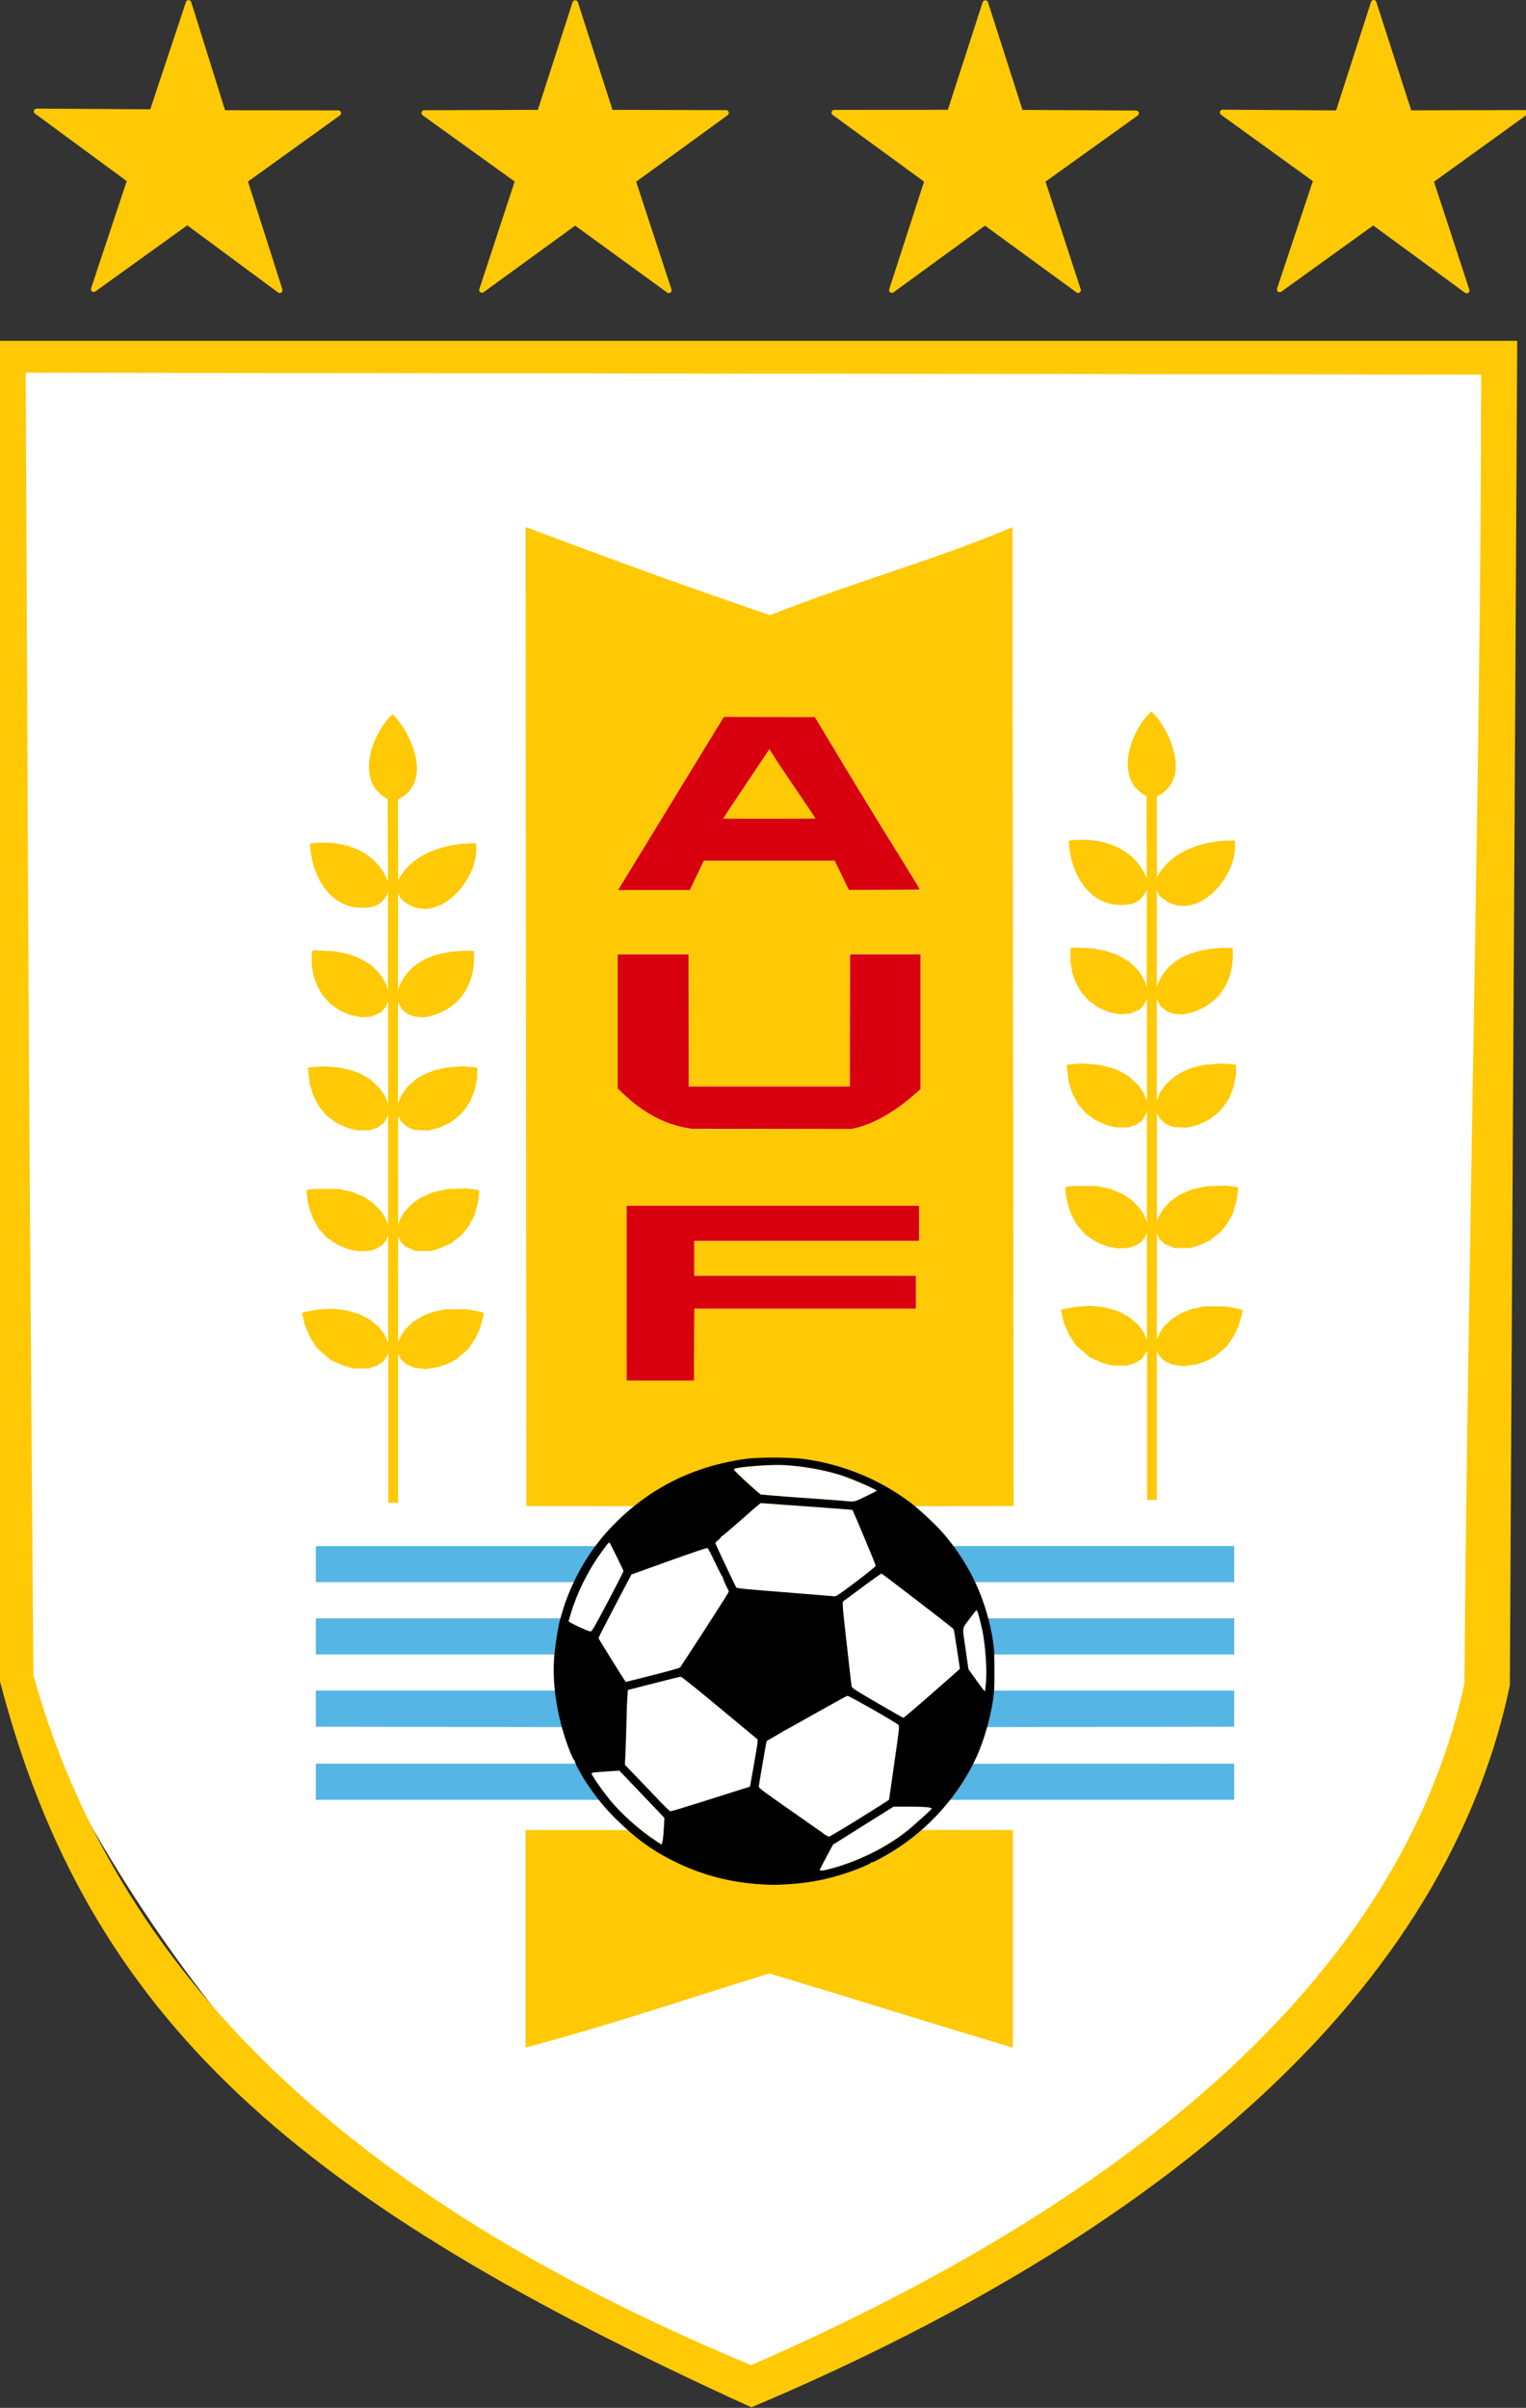
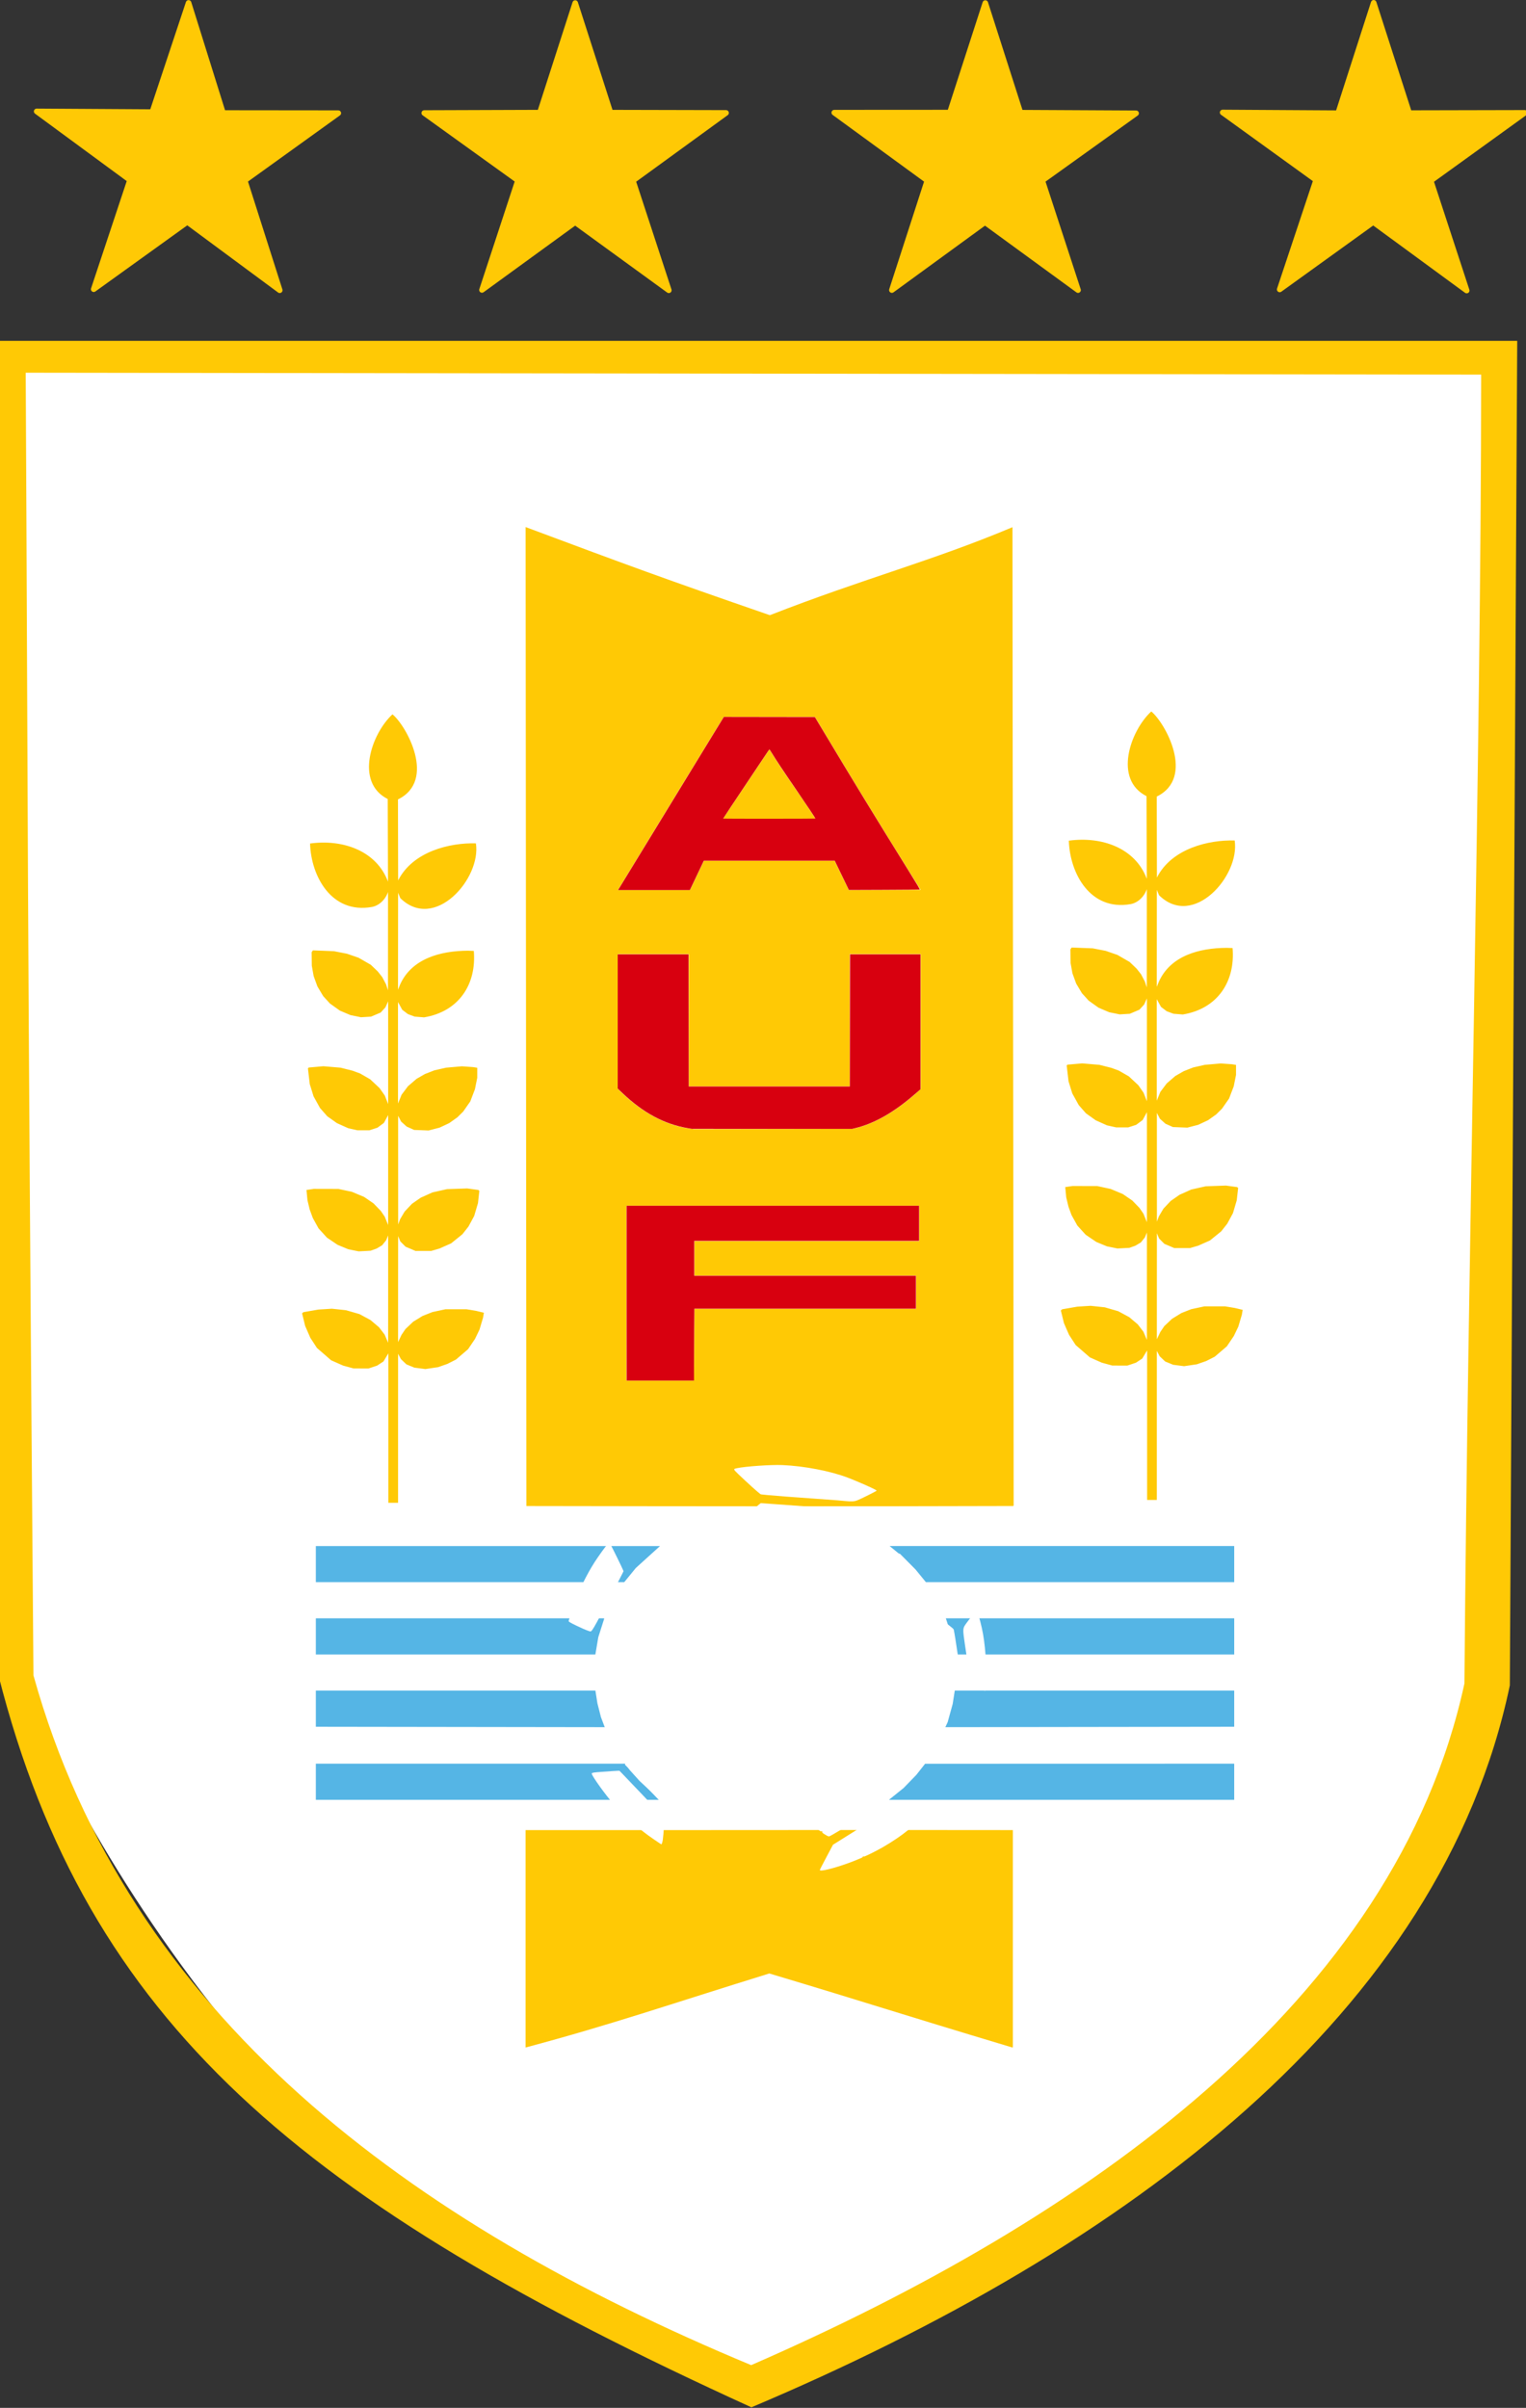
<svg xmlns="http://www.w3.org/2000/svg" xmlns:ns1="http://www.inkscape.org/namespaces/inkscape" xmlns:ns2="http://sodipodi.sourceforge.net/DTD/sodipodi-0.dtd" width="69.323mm" height="109.358mm" viewBox="0 0 69.323 109.358" version="1.1" id="svg8" ns1:version="0.92.1 r15371" ns2:docname="Uruguay.svg">
  <rect x="0" y="0" width="69.323" height="109.358" fill="#333333" stroke="none" />
  <defs id="defs2">
    <clipPath id="Clip0">
      <path ns1:connector-curvature="0" d="M 0,0 H 221.381 V 270 H 0 Z" transform="translate(6,2)" id="path2" />
    </clipPath>
    <clipPath id="Clip1">
-       <path ns1:connector-curvature="0" d="M 0,0 H 221.381 V 221.35 H 0 Z" transform="translate(6,50.65)" id="path5" />
-     </clipPath>
+       </clipPath>
    <clipPath id="Clip2">
      <path ns1:connector-curvature="0" d="M 0,0 H 168.883 V 168.926 H 0 Z" transform="translate(32.31,76.927)" id="path8" />
    </clipPath>
    <clipPath id="Clip3">
      <path ns1:connector-curvature="0" d="M 0,0 H 141.609 V 155.997 H 0 Z" transform="translate(45.469,83.618)" id="path11" />
    </clipPath>
    <clipPath id="Clip4">
      <path ns1:connector-curvature="0" d="M 0,0 H 213.372 V 41.891 H 0 Z" transform="translate(10.368,2)" id="path14" />
    </clipPath>
  </defs>
  <ns2:namedview id="base" pagecolor="#ffffff" bordercolor="#666666" borderopacity="1.0" ns1:pageopacity="0.0" ns1:pageshadow="2" ns1:zoom="1.5665241" ns1:cx="215.78771" ns1:cy="205.4234" ns1:document-units="mm" ns1:current-layer="layer1" showgrid="false" showguides="false" ns1:lockguides="true" fit-margin-top="0" fit-margin-left="0" fit-margin-right="0" fit-margin-bottom="0" ns1:window-width="1920" ns1:window-height="1005" ns1:window-x="1911" ns1:window-y="-9" ns1:window-maximized="1" />
  <g ns1:label="Layer 1" ns1:groupmode="layer" id="layer1" transform="translate(24.982,118.525)">
    <path style="opacity:1;fill:#ffffff;fill-opacity:1;fill-rule:nonzero;stroke:none;stroke-width:0.111;stroke-miterlimit:4;stroke-dasharray:none;stroke-opacity:1" d="m -24.086,-42.419 c -0.096,-19.513 0.076,-43.014 -0.248,-59.952 24.047,0.145 42.574,-0.009 67.747,0.16 -0.224,21.199 -0.071,37.311 -0.337,60.289 -2.971,12.315 -21.097,27.493 -33.358,31.698 C -11.482,-14.886 -22.908,-38.517 -24.086,-42.419 Z" id="path4497" ns1:connector-curvature="0" ns2:nodetypes="cccccc" />
    <g id="g4769" transform="matrix(0.138,0,0,0.124,-134.839,-50.166)" style="fill:#ffca00;fill-opacity:1">
      <path style="fill:#ffc905;fill-opacity:1;stroke-width:3.981" d="M 1043.424,330.433 C 895.68,255.518 824.791,190.14 795.571,62.401 793.005,-96.193 795.043,-267.815 795.356,-426.443 h 500.159 c -0.811,164.155 -1.621,328.31 -2.432,492.466 C 1270.438,186.067 1167.644,272.033 1043.424,330.433 Z m 234.713,-265.107 c 1.107,-158.418 5.463,-338.595 5.505,-479.406 l -479.115,-0.689 c 0.74,157.287 0.434,183.456 2.551,477.109 C 838.259,186.968 930.779,262.841 1043.344,314.985 1152.791,261.896 1255.379,182.234 1278.137,65.327 Z" id="path4771" ns1:connector-curvature="0" ns2:nodetypes="cccccccccccc" />
    </g>
    <path style="fill:#ffc905;fill-opacity:1;stroke-width:0.035" d="m -1.105,-94.588 0.036,44.462 c 7.372,0.012 14.743,0.022 22.115,-9.9e-4 l 0.01,-0.011 0.01,-0.011 c -0.006,-14.173 -0.047,-30.259 -0.053,-44.432 -3.703,1.555 -6.676,2.301 -11.022,3.996 -4.838,-1.671 -6.366,-2.236 -11.098,-4.003 z m 28.42,8.377 c -0.956,0.886 -1.72,3.088 -0.213,3.845 l 0.012,3.754 c -0.526,-1.411 -2.061,-1.936 -3.541,-1.732 0.046,1.493 0.978,3.202 2.803,2.882 0.307,-0.054 0.609,-0.306 0.739,-0.681 l -9e-4,2.232 -9e-4,2.232 -0.044,-0.135 -0.043,-0.135 -0.087,-0.164 -0.087,-0.165 -0.1,-0.126 -0.1,-0.127 -0.159,-0.153 -0.16,-0.153 -0.278,-0.16 -0.277,-0.16 -0.265,-0.091 -0.264,-0.092 -0.295,-0.057 -0.296,-0.058 -0.478,-0.018 -0.478,-0.019 -0.029,0.041 -0.03,0.041 0.004,0.308 0.004,0.308 0.042,0.235 0.042,0.235 0.085,0.234 0.086,0.235 0.131,0.22 0.132,0.22 0.153,0.168 0.152,0.168 0.225,0.161 0.225,0.16 0.242,0.103 0.242,0.103 0.238,0.048 0.238,0.049 0.23,-0.014 0.229,-0.014 0.218,-0.093 0.219,-0.093 0.107,-0.117 0.107,-0.117 0.062,-0.139 0.063,-0.138 v 2.334 l 9e-4,2.335 -0.076,-0.192 -0.076,-0.193 -0.118,-0.17 -0.119,-0.171 -0.214,-0.2 -0.215,-0.201 -0.229,-0.132 -0.229,-0.132 -0.168,-0.062 -0.167,-0.062 -0.274,-0.069 -0.274,-0.069 -0.392,-0.033 -0.391,-0.033 -0.331,0.029 -0.331,0.029 -0.02,0.017 -0.021,0.017 0.042,0.361 0.042,0.36 0.085,0.276 0.086,0.276 0.147,0.265 0.146,0.265 0.164,0.187 0.165,0.187 0.22,0.157 0.22,0.157 0.257,0.116 0.257,0.115 0.208,0.047 0.208,0.046 h 0.274 0.274 l 0.182,-0.058 0.181,-0.059 0.146,-0.108 0.147,-0.109 0.097,-0.177 0.097,-0.178 v 2.497 l -9e-4,2.497 -0.078,-0.191 -0.078,-0.192 -0.09,-0.131 -0.09,-0.131 -0.163,-0.168 -0.162,-0.168 -0.216,-0.148 -0.215,-0.148 -0.277,-0.116 -0.277,-0.116 -0.305,-0.066 -0.305,-0.066 -0.561,-9.9e-4 -0.56,-9.9e-4 -0.166,0.024 -0.166,0.025 0.022,0.234 0.023,0.235 0.05,0.21 0.051,0.211 0.07,0.191 0.069,0.19 0.132,0.237 0.131,0.237 0.19,0.21 0.19,0.209 0.241,0.164 0.242,0.163 0.242,0.101 0.243,0.1 0.237,0.048 0.237,0.048 0.272,-0.014 0.271,-0.014 0.136,-0.049 0.137,-0.049 0.124,-0.074 0.125,-0.074 0.091,-0.114 0.091,-0.113 0.047,-0.112 0.046,-0.111 -9e-4,2.438 v 2.437 l -0.079,-0.185 -0.079,-0.185 -0.128,-0.167 -0.128,-0.167 -0.194,-0.164 -0.194,-0.164 -0.25,-0.135 -0.25,-0.135 -0.306,-0.088 -0.305,-0.089 -0.322,-0.034 -0.322,-0.034 -0.306,0.019 -0.305,0.02 -0.339,0.059 -0.34,0.059 -0.031,0.027 -0.031,0.027 0.07,0.287 0.07,0.286 0.116,0.268 0.117,0.267 0.151,0.232 0.15,0.231 0.323,0.28 0.322,0.28 0.272,0.121 0.271,0.12 0.238,0.065 0.238,0.065 0.34,9.9e-4 0.34,9.9e-4 0.196,-0.065 0.196,-0.066 0.143,-0.094 0.144,-0.094 0.111,-0.185 0.111,-0.185 v 3.395 3.396 h 0.22 0.221 v -3.385 l 9e-4,-3.385 0.064,0.121 0.064,0.122 0.126,0.12 0.125,0.119 0.181,0.074 0.181,0.075 0.249,0.032 0.25,0.032 0.289,-0.043 0.289,-0.043 0.212,-0.074 0.212,-0.074 0.194,-0.098 0.194,-0.099 0.275,-0.235 0.275,-0.235 0.158,-0.234 0.158,-0.234 0.102,-0.212 0.102,-0.212 0.081,-0.273 0.081,-0.272 0.018,-0.11 0.018,-0.11 -0.176,-0.043 -0.176,-0.042 -0.221,-0.037 -0.22,-0.036 h -0.475 -0.475 l -0.296,0.064 -0.296,0.063 -0.225,0.088 -0.225,0.089 -0.213,0.131 -0.212,0.13 -0.175,0.166 -0.176,0.166 -0.089,0.132 -0.09,0.132 -0.079,0.166 -0.079,0.166 9e-4,-2.408 0.002,-2.408 0.049,0.121 0.05,0.12 0.119,0.121 0.119,0.12 0.227,0.096 0.227,0.097 0.357,-9.9e-4 h 0.356 l 0.187,-0.055 0.187,-0.054 0.265,-0.118 0.265,-0.117 0.256,-0.207 0.255,-0.207 0.138,-0.174 0.138,-0.175 0.13,-0.24 0.13,-0.241 0.086,-0.291 0.086,-0.291 0.031,-0.279 0.032,-0.279 -0.023,-0.021 -0.023,-0.02 -0.254,-0.034 -0.255,-0.035 -0.457,0.016 -0.459,0.016 -0.33,0.074 -0.329,0.074 -0.267,0.12 -0.267,0.119 -0.2,0.14 -0.2,0.139 -0.165,0.176 -0.165,0.175 -0.105,0.176 -0.104,0.176 -0.043,0.118 -0.044,0.117 -9e-4,-2.468 -9e-4,-2.468 0.069,0.132 0.069,0.133 0.125,0.112 0.126,0.113 0.17,0.076 0.169,0.076 0.329,0.013 0.329,0.013 0.248,-0.065 0.248,-0.064 0.22,-0.104 0.221,-0.103 0.184,-0.13 0.183,-0.13 0.134,-0.132 0.134,-0.132 0.161,-0.231 0.161,-0.23 0.105,-0.277 0.106,-0.276 0.052,-0.259 0.052,-0.259 v -0.228 -0.229 l -0.093,-0.015 -0.094,-0.015 -0.254,-0.018 -0.254,-0.018 -0.362,0.032 -0.362,0.031 -0.263,0.06 -0.262,0.059 -0.215,0.084 -0.216,0.085 -0.19,0.109 -0.19,0.109 -0.196,0.169 -0.196,0.169 -0.144,0.191 -0.145,0.192 -0.082,0.2 -0.081,0.2 -9e-4,-2.305 v -2.305 l 0.096,0.176 0.097,0.176 0.129,0.098 0.129,0.098 0.154,0.058 0.155,0.057 0.212,0.017 0.211,0.017 c 1.594,-0.264 2.389,-1.513 2.261,-3.018 l -0.272,-0.009 c -1.246,0.008 -2.543,0.355 -3.077,1.537 l -0.095,0.234 0.002,-2.202 0.002,-2.203 0.05,0.123 0.05,0.122 c 1.559,1.534 3.682,-0.888 3.435,-2.487 -1.172,-0.035 -2.862,0.36 -3.532,1.683 -0.002,-1.226 -0.006,-2.452 -0.008,-3.678 1.767,-0.865 0.374,-3.36 -0.245,-3.862 z m -34.47,0.13 c -0.956,0.886 -1.72,3.088 -0.213,3.845 l 0.012,3.754 c -0.526,-1.411 -2.061,-1.937 -3.541,-1.733 0.046,1.493 0.978,3.203 2.803,2.883 0.307,-0.054 0.609,-0.306 0.739,-0.681 l -9e-4,2.232 -9e-4,2.232 -0.044,-0.135 -0.043,-0.135 -0.087,-0.165 -0.087,-0.164 -0.1,-0.126 -0.1,-0.127 -0.159,-0.153 -0.16,-0.153 -0.277,-0.16 -0.278,-0.16 -0.264,-0.091 -0.265,-0.092 -0.295,-0.057 -0.295,-0.058 -0.479,-0.019 -0.478,-0.018 -0.029,0.041 -0.029,0.041 0.004,0.308 0.004,0.308 0.042,0.235 0.042,0.235 0.085,0.234 0.086,0.235 0.131,0.22 0.132,0.22 0.153,0.168 0.152,0.168 0.225,0.16 0.225,0.161 0.242,0.103 0.243,0.103 0.238,0.048 0.238,0.049 0.229,-0.014 0.229,-0.014 0.218,-0.093 0.219,-0.093 0.107,-0.117 0.107,-0.117 0.063,-0.139 0.062,-0.138 9e-4,2.335 v 2.334 l -0.076,-0.192 -0.075,-0.193 -0.119,-0.17 -0.119,-0.17 -0.214,-0.201 -0.215,-0.201 -0.229,-0.132 -0.229,-0.132 -0.168,-0.062 -0.167,-0.062 -0.274,-0.069 -0.274,-0.069 -0.391,-0.033 -0.392,-0.033 -0.331,0.029 -0.331,0.029 -0.02,0.017 -0.021,0.018 0.042,0.36 0.042,0.361 0.086,0.275 0.085,0.276 0.147,0.265 0.146,0.265 0.164,0.187 0.165,0.188 0.22,0.156 0.22,0.157 0.257,0.116 0.257,0.116 0.208,0.046 0.208,0.047 h 0.274 0.274 l 0.182,-0.059 0.182,-0.059 0.146,-0.108 0.146,-0.108 0.097,-0.178 0.097,-0.178 v 2.497 l -9e-4,2.497 -0.078,-0.191 -0.078,-0.191 -0.09,-0.132 -0.09,-0.131 -0.163,-0.168 -0.162,-0.168 -0.215,-0.148 -0.215,-0.148 -0.278,-0.116 -0.277,-0.116 -0.305,-0.065 -0.305,-0.066 -0.561,-0.002 -0.56,-9.9e-4 -0.166,0.025 -0.166,0.024 0.022,0.235 0.023,0.234 0.05,0.211 0.051,0.21 0.07,0.191 0.07,0.191 0.131,0.237 0.131,0.237 0.19,0.209 0.19,0.21 0.242,0.163 0.241,0.163 0.243,0.101 0.242,0.1 0.237,0.049 0.237,0.048 0.272,-0.014 0.271,-0.015 0.137,-0.049 0.136,-0.049 0.124,-0.074 0.125,-0.074 0.091,-0.114 0.092,-0.113 0.046,-0.112 0.046,-0.111 v 2.438 l -9e-4,2.438 -0.079,-0.184 -0.079,-0.185 -0.128,-0.168 -0.128,-0.167 -0.194,-0.164 -0.194,-0.164 -0.25,-0.135 -0.25,-0.135 -0.305,-0.088 -0.305,-0.088 -0.323,-0.035 -0.322,-0.034 -0.305,0.02 -0.306,0.019 -0.339,0.059 -0.34,0.059 -0.031,0.027 -0.031,0.027 0.07,0.287 0.07,0.286 0.117,0.268 0.116,0.267 0.151,0.232 0.15,0.231 0.323,0.28 0.322,0.28 0.272,0.121 0.271,0.12 0.238,0.065 0.238,0.065 0.34,9.9e-4 0.34,9.9e-4 0.196,-0.065 0.196,-0.066 0.143,-0.094 0.144,-0.094 0.111,-0.185 0.111,-0.184 v 3.394 3.395 h 0.22 0.221 v -3.385 l 9e-4,-3.385 0.064,0.122 0.065,0.121 0.125,0.12 0.125,0.119 0.181,0.075 0.181,0.074 0.249,0.032 0.25,0.032 0.289,-0.043 0.29,-0.043 0.21,-0.074 0.212,-0.074 0.194,-0.098 0.194,-0.099 0.275,-0.235 0.275,-0.235 0.158,-0.234 0.158,-0.234 0.102,-0.212 0.102,-0.212 0.081,-0.273 0.081,-0.272 0.018,-0.11 0.018,-0.11 -0.176,-0.042 -0.176,-0.043 -0.221,-0.037 -0.22,-0.036 h -0.475 -0.475 l -0.296,0.064 -0.296,0.063 -0.225,0.089 -0.225,0.088 -0.212,0.131 -0.213,0.13 -0.175,0.166 -0.176,0.166 -0.089,0.132 -0.09,0.132 -0.079,0.166 -0.079,0.166 9e-4,-2.408 0.002,-2.408 0.049,0.121 0.05,0.121 0.119,0.12 0.119,0.12 0.227,0.096 0.227,0.097 0.357,-9.9e-4 h 0.356 l 0.187,-0.055 0.188,-0.054 0.264,-0.118 0.265,-0.117 0.256,-0.207 0.255,-0.206 0.138,-0.175 0.138,-0.175 0.13,-0.24 0.13,-0.241 0.086,-0.291 0.086,-0.291 0.031,-0.279 0.032,-0.279 -0.023,-0.02 -0.023,-0.021 -0.254,-0.034 -0.254,-0.035 -0.458,0.016 -0.458,0.016 -0.33,0.074 -0.329,0.074 -0.267,0.12 -0.267,0.12 -0.2,0.139 -0.2,0.14 -0.165,0.175 -0.165,0.175 -0.105,0.176 -0.104,0.176 -0.043,0.118 -0.044,0.117 -9e-4,-2.468 -9e-4,-2.467 0.069,0.132 0.069,0.132 0.126,0.112 0.125,0.113 0.17,0.076 0.169,0.077 0.329,0.012 0.329,0.013 0.248,-0.065 0.248,-0.064 0.221,-0.103 0.22,-0.104 0.183,-0.13 0.183,-0.13 0.134,-0.132 0.134,-0.132 0.161,-0.231 0.161,-0.23 0.105,-0.277 0.106,-0.276 0.052,-0.259 0.053,-0.259 v -0.228 -0.229 l -0.094,-0.015 -0.094,-0.015 -0.254,-0.018 -0.254,-0.018 -0.362,0.031 -0.362,0.032 -0.263,0.06 -0.262,0.059 -0.215,0.084 -0.216,0.084 -0.19,0.109 -0.19,0.109 -0.196,0.169 -0.196,0.169 -0.144,0.192 -0.145,0.192 -0.081,0.2 -0.082,0.2 v -2.305 l -9e-4,-2.305 0.097,0.176 0.096,0.176 0.129,0.098 0.129,0.098 0.155,0.058 0.154,0.057 0.212,0.017 0.212,0.017 c 1.594,-0.264 2.389,-1.513 2.261,-3.018 l -0.272,-0.01 c -1.246,0.008 -2.543,0.355 -3.077,1.537 l -0.095,0.235 0.002,-2.202 0.002,-2.203 0.05,0.122 0.05,0.123 c 1.559,1.534 3.682,-0.888 3.435,-2.487 -1.172,-0.035 -2.862,0.36 -3.533,1.683 -0.002,-1.226 -0.006,-2.452 -0.008,-3.678 1.767,-0.865 0.373,-3.36 -0.246,-3.862 z m 15.051,0.114 h 4.141 c 1.825,3.049 2.815,4.672 4.801,7.854 -0.973,0.005 -2.121,0.007 -3.257,0.019 -0.202,-0.411 -0.419,-0.86 -0.646,-1.333 H 6.995 l -0.634,1.329 c -0.977,6.16e-4 -2.135,0.001 -3.276,0.002 1.651,-2.707 3.02,-4.942 4.81,-7.871 z M 9.968,-84.493 c -0.636,0.966 -1.39,2.069 -2.103,3.152 H 12.063 C 11.467,-82.287 10.65,-83.374 9.968,-84.493 Z m -6.888,9.3 h 3.228 v 6.01 h 7.309 v -6.01 h 3.228 c -1.44e-4,2.043 -8.1e-5,4.087 0,6.13 -0.77,0.706 -1.851,1.551 -3.104,1.808 -2.146,0.003 -4.693,0.007 -7.201,0.011 -1.397,-0.146 -2.531,-0.887 -3.46,-1.838 z m 0.396,11.43 H 16.78 v 1.605 H 6.563 v 1.571 H 16.637 v 1.503 H 6.563 l -0.018,3.262 h -3.069 c -1.44e-4,-2.647 9.9e-5,-5.293 0,-7.94 z m -4.582,28.355 v 9.877 l 0.034,-0.012 h 0.004 c 3.897,-1.042 6.389,-1.915 11.034,-3.353 4.713,1.412 5.484,1.694 11.028,3.359 h 0.018 0.018 v -9.871 c -7.252,-0.012 -14.78,0.007 -22.137,0 z" id="path4662" ns1:connector-curvature="0" ns2:nodetypes="cccccccccccccsccccccccccccccccccccccccccccccccccccccccccccccccccccccccccccccccccccccccccccccccccccccccccccccccccccccccccccccccccccccccccccccccccccccccccccccccccccccccccccccccccccccccccccccccccccccccccccccccccccccccccccccccccccccccccccccccccccccccccccccccccccccccccccccccccccccccccccccccccccccccccccccccccccccccccccccccccccccccccccccccccccccccccccccccccccccccccccccccccccccccccccccccccccccccccccccccccccccccccccccccccccccccccccccccccccccccccccccccccccccccccccccccccccccccccccccccccccccccccccccccccccccccccccccccccccccccccccccccccccccccccccccccccccccccccccccccccccccccccccccccccccccccccccccccccccccccccccccccccccccccccccccccccccccccccccccccccccccccccccccccccccccccccccccccccccccccccccccccccccccccccccccccccccccccccccccccccccc" />
    <g id="g4656" transform="matrix(0.146,0,0,0.132,-2.748,-55.636)">
      <path style="fill:#55b5e5;fill-opacity:1;stroke-width:0.265" d="M -0.276,142.826 H -54.016 v -6.218 -6.218 H -5.897 42.222 l 0.739,1.124 0.739,1.124 1.508,1.852 1.508,1.852 1.955,2.006 1.955,2.006 1.418,1.235 1.418,1.235 z m 178.297,0 H 124.307 l 2.286,-2.034 2.286,-2.034 1.982,-2.265 1.982,-2.265 1.358,-1.905 1.358,-1.905 48.088,-0.013 48.088,-0.013 v 6.218 6.218 H 178.021 Z M 35.861,117.89 l -0.05,-0.065 -44.913,-0.068 -44.913,-0.068 v -6.217 -6.217 h 43.494 43.494 l 0.311,2.183 0.311,2.183 0.549,2.375 0.549,2.375 0.61,1.792 0.61,1.792 z m 150.936,-0.135 -44.938,0.068 0.362,-0.866 0.362,-0.866 0.774,-3.103 0.774,-3.103 0.331,-2.315 0.331,-2.315 h 43.471 43.471 v 6.216 6.216 z M -10.528,92.82 h -43.487 v -6.218 -6.218 h 44.847 44.847 v 0.111 0.111 l -0.905,3.143 -0.905,3.143 -0.455,2.964 -0.455,2.964 z m 198.769,0 h -43.493 l -0.182,-1.521 -0.182,-1.521 -0.393,-1.944 -0.393,-1.944 -0.656,-2.29 -0.656,-2.29 -0.139,-0.463 -0.139,-0.463 h 44.865 44.865 v 6.218 6.218 z M -6.037,67.949 H -54.016 V 61.732 55.514 H -0.469 53.077 l -3.763,3.77 -3.763,3.77 -1.805,2.447 -1.805,2.447 z m 189.81,0 h -47.962 l -1.62,-2.194 -1.62,-2.194 -2.403,-2.677 -2.403,-2.677 -0.232,-0.09 -0.232,-0.09 -1.389,-1.257 -1.389,-1.257 h 53.607 53.607 v 6.218 6.218 z" id="path4660" ns1:connector-curvature="0" />
    </g>
    <path ns1:connector-curvature="0" style="opacity:1;fill:#ffffff;fill-opacity:1;fill-rule:nonzero;stroke:none;stroke-width:0.004;stroke-miterlimit:4;stroke-dasharray:none;stroke-opacity:1" d="m 10.563,-51.986 c -0.518,-0.022 -1.697,0.06 -2.081,0.145 -0.131,0.029 -0.137,0.037 -0.07,0.121 0.055,0.07 0.791,0.754 0.977,0.91 0.078,0.065 0.152,0.128 0.165,0.138 0.022,0.018 0.047,0.022 0.308,0.046 0.467,0.043 1.013,0.084 2.251,0.172 0.737,0.052 1.232,0.09 1.374,0.107 0.059,0.007 0.157,0.011 0.225,0.009 0.137,-0.004 0.178,-0.013 0.34,-0.085 0.193,-0.085 0.753,-0.367 0.784,-0.394 0.01,-0.009 0.002,-0.017 -0.041,-0.043 -0.165,-0.097 -0.849,-0.396 -1.273,-0.558 -0.782,-0.297 -1.973,-0.526 -2.959,-0.568 z m -0.982,1.728 -0.062,0.046 c -0.072,0.055 -0.224,0.187 -0.769,0.665 -0.618,0.542 -0.867,0.753 -0.931,0.791 -0.022,0.012 -0.043,0.035 -0.05,0.051 -0.008,0.015 -0.063,0.073 -0.125,0.13 -0.061,0.056 -0.115,0.111 -0.117,0.121 -0.006,0.02 0.055,0.158 0.289,0.658 0.382,0.818 0.638,1.348 0.663,1.367 0.047,0.037 0.325,0.064 1.962,0.195 1.602,0.128 2.213,0.179 2.421,0.2 0.098,0.01 0.129,-0.002 0.261,-0.087 0.303,-0.197 1.353,-0.996 1.59,-1.21 l 0.091,-0.082 -0.04,-0.102 c -0.127,-0.325 -0.552,-1.349 -0.829,-1.996 -0.147,-0.344 -0.188,-0.432 -0.204,-0.437 -0.029,-0.01 -1.443,-0.116 -3.96,-0.296 z m -1.763,1.525 c 0.025,5e-6 0.028,0.003 0.028,0.026 0,0.023 -0.002,0.026 -0.028,0.026 -0.025,0 -0.028,-0.003 -0.028,-0.026 0,-0.023 0.002,-0.026 0.028,-0.026 z m -5.131,0.275 c -0.052,0.025 -0.228,0.253 -0.51,0.66 -0.371,0.534 -0.743,1.246 -1.004,1.92 -0.078,0.202 -0.142,0.389 -0.217,0.632 -0.037,0.122 -0.077,0.246 -0.087,0.277 -0.01,0.03 -0.02,0.06 -0.02,0.066 0,0.03 0.084,0.08 0.336,0.202 0.234,0.114 0.451,0.208 0.576,0.25 0.034,0.012 0.07,0.021 0.079,0.021 0.049,9.9e-4 0.111,-0.09 0.302,-0.439 0.272,-0.496 1.002,-1.888 1.161,-2.214 l 0.041,-0.085 -0.02,-0.046 c -0.056,-0.137 -0.438,-0.917 -0.564,-1.153 -0.052,-0.097 -0.055,-0.1 -0.077,-0.089 z m 4.463,0.239 -0.202,0.064 c -0.357,0.111 -0.891,0.298 -2.55,0.894 -0.38,0.137 -0.693,0.25 -0.693,0.251 -0.006,0.008 -0.891,1.698 -1.028,1.962 -0.181,0.349 -0.407,0.796 -0.444,0.875 l -0.022,0.049 0.075,0.125 c 0.192,0.32 0.726,1.18 1.001,1.612 l 0.157,0.246 0.034,-0.006 c 0.02,-0.003 0.197,-0.047 0.396,-0.097 0.68,-0.172 0.654,-0.165 0.657,-0.188 0.002,-0.024 0.05,-0.03 0.055,-0.008 0.002,0.015 -0.002,0.016 0.649,-0.155 0.524,-0.138 0.639,-0.174 0.677,-0.212 0.02,-0.017 0.082,-0.11 0.145,-0.205 0.466,-0.71 1.1,-1.689 1.522,-2.351 0.412,-0.645 0.451,-0.708 0.503,-0.803 l 0.044,-0.082 -0.086,-0.176 c -0.11,-0.228 -0.179,-0.391 -0.181,-0.43 -7.47e-4,-0.017 -0.008,-0.039 -0.02,-0.049 -0.025,-0.024 -0.198,-0.362 -0.335,-0.648 -0.136,-0.284 -0.308,-0.612 -0.336,-0.644 z m 7.914,1.167 c -0.025,0 -0.381,0.254 -1.059,0.756 -0.263,0.195 -0.526,0.39 -0.585,0.432 l -0.106,0.077 -9e-4,0.121 c -3.78e-4,0.067 0.008,0.224 0.02,0.35 0.028,0.31 0.343,3.128 0.369,3.3 0.02,0.125 0.027,0.134 0.23,0.266 0.225,0.146 1.354,0.806 1.924,1.125 h 9e-4 c 0.108,0.06 0.199,0.11 0.203,0.11 0.025,0 0.55,-0.449 1.6,-1.37 0.407,-0.357 0.428,-0.376 0.423,-0.405 -0.002,-0.027 -0.002,-0.03 0.022,-0.03 0.014,0 0.028,0.006 0.028,0.012 0,0.006 0.043,-0.028 0.096,-0.076 0.053,-0.048 0.164,-0.147 0.245,-0.22 l 0.148,-0.133 -0.079,-0.536 c -0.105,-0.711 -0.161,-1.064 -0.194,-1.218 -0.01,-0.051 -0.014,-0.052 -0.184,-0.189 -0.7,-0.558 -3.072,-2.373 -3.101,-2.373 z m -7.247,0.155 c 0.022,0 0.025,0.005 0.025,0.024 0,0.019 -0.006,0.025 -0.025,0.025 -0.022,0 -0.025,-0.005 -0.025,-0.025 0,-0.019 0.006,-0.024 0.025,-0.024 z m 11.566,1.505 c -0.022,9.9e-4 -0.499,0.62 -0.549,0.712 -0.074,0.138 -0.072,0.23 0.01,0.79 0.025,0.173 0.076,0.509 0.111,0.746 l 0.063,0.431 0.258,0.359 c 0.142,0.198 0.307,0.423 0.365,0.499 0.059,0.076 0.109,0.136 0.115,0.131 0.008,-0.009 0.036,-0.23 0.053,-0.449 0.016,-0.195 0.006,-0.865 -0.016,-1.145 -0.043,-0.543 -0.091,-0.899 -0.173,-1.269 -0.088,-0.397 -0.209,-0.807 -0.237,-0.806 z m -13.445,3.026 c -0.02,0 -0.288,0.062 -0.588,0.137 -0.273,0.068 -1.791,0.457 -1.794,0.461 -0.006,0.004 -0.02,0.167 -0.038,0.488 l -0.016,0.256 0.028,0.067 0.029,0.066 -0.029,0.028 -0.029,0.028 -0.008,0.348 c -0.016,0.607 -0.052,1.624 -0.066,1.873 l -0.014,0.241 0.115,0.116 c 0.185,0.186 0.368,0.377 0.849,0.883 0.75,0.789 1.006,1.047 1.083,1.09 0.032,0.018 0.034,0.018 0.107,-0.002 0.163,-0.043 0.745,-0.221 1.44,-0.441 0.696,-0.22 0.731,-0.232 0.734,-0.255 0.002,-0.029 0.05,-0.042 0.05,-0.015 0,0.01 0.008,0.015 0.02,0.013 0.01,-0.002 0.303,-0.093 0.648,-0.202 l 0.629,-0.199 0.127,-0.717 c 0.183,-1.035 0.235,-1.371 0.217,-1.415 -0.006,-0.011 -1.103,-0.927 -2.125,-1.773 -0.558,-0.461 -1.132,-0.922 -1.279,-1.026 -0.039,-0.028 -0.079,-0.05 -0.09,-0.05 z m 7.58,0.86 -0.063,0.033 c -0.177,0.09 -0.838,0.456 -1.797,0.996 -0.573,0.323 -0.924,0.516 -1,0.552 -0.037,0.018 -0.059,0.033 -0.049,0.033 0.014,4.1e-5 0.02,0.008 0.02,0.029 0,0.024 -0.006,0.028 -0.025,0.028 -0.016,0 -0.027,-0.006 -0.029,-0.019 -0.002,-0.017 -0.014,-0.013 -0.097,0.038 -0.052,0.031 -0.208,0.124 -0.349,0.204 -0.14,0.081 -0.261,0.152 -0.267,0.158 -0.014,0.011 -0.121,0.602 -0.258,1.408 -0.109,0.641 -0.113,0.665 -0.096,0.688 0.061,0.087 0.285,0.25 1.751,1.277 0.475,0.333 0.908,0.638 0.963,0.677 0.075,0.054 0.1,0.067 0.102,0.055 0.002,-0.01 0.01,-0.015 0.025,-0.013 0.02,0.002 0.022,0.01 0.022,0.033 4.05e-4,0.016 0.002,0.035 0.008,0.041 0.01,0.016 0.159,0.112 0.22,0.142 0.029,0.014 0.063,0.025 0.076,0.025 0.03,0 0.193,-0.091 0.593,-0.332 0.519,-0.312 1.887,-1.165 2.082,-1.299 0.047,-0.032 0.055,-0.042 0.06,-0.078 0.002,-0.023 0.093,-0.646 0.198,-1.385 0.261,-1.824 0.27,-1.908 0.223,-1.963 -0.07,-0.083 -1.703,-1.028 -2.184,-1.265 z m -10.359,3.405 c -0.002,-0.004 -0.143,0.002 -0.308,0.013 -0.71,0.047 -0.86,0.06 -0.919,0.083 -0.032,0.012 -0.034,0.016 -0.029,0.045 0.027,0.126 0.62,0.952 0.963,1.34 0.422,0.479 1.049,1.05 1.589,1.446 0.135,0.099 0.44,0.31 0.546,0.377 0.031,0.019 0.059,0.035 0.065,0.035 0.014,0 0.048,-0.115 0.061,-0.194 0.016,-0.108 0.042,-0.4 0.058,-0.707 0.014,-0.247 0.014,-0.297 9e-4,-0.31 -0.144,-0.157 -1.716,-1.812 -1.9,-1.999 -0.065,-0.067 -0.122,-0.125 -0.126,-0.129 z m 12.457,1.633 -1.379,0.863 -1.378,0.863 -0.262,0.493 c -0.241,0.455 -0.337,0.641 -0.337,0.657 0,0.004 0.01,0.01 0.025,0.015 0.113,0.043 0.911,-0.181 1.548,-0.436 0.347,-0.139 0.372,-0.151 0.376,-0.176 0.002,-0.024 0.038,-0.036 0.051,-0.017 0.014,0.021 0.518,-0.227 0.864,-0.425 0.415,-0.238 0.842,-0.526 1.124,-0.759 0.344,-0.284 1.094,-0.963 1.094,-0.991 0,-0.06 -0.36,-0.086 -1.194,-0.086 z" id="path4561" />
-     <path style="opacity:1;fill:#000000;fill-opacity:1;fill-rule:nonzero;stroke:none;stroke-width:0.023;stroke-miterlimit:4;stroke-dasharray:none;stroke-opacity:1" d="m 9.551,-32.947 c -1.342,-0.088 -2.556,-0.399 -3.738,-0.959 -0.974,-0.461 -1.677,-0.938 -2.469,-1.676 -0.707,-0.658 -1.073,-1.083 -1.63,-1.889 -0.211,-0.305 -0.567,-0.942 -0.573,-1.024 -0.002,-0.038 -0.022,-0.082 -0.044,-0.098 -0.056,-0.043 -0.221,-0.438 -0.382,-0.919 -0.42,-1.253 -0.61,-2.6 -0.524,-3.714 0.037,-0.479 0.156,-1.283 0.24,-1.621 0.411,-1.652 1.26,-3.192 2.416,-4.382 1.653,-1.702 3.646,-2.703 6.051,-3.039 0.596,-0.083 2.097,-0.075 2.712,0.015 1.734,0.253 3.337,0.91 4.718,1.934 0.437,0.324 1.22,1.056 1.57,1.466 1.216,1.429 1.955,3.049 2.238,4.907 0.044,0.289 0.057,0.573 0.058,1.29 9e-4,0.812 -0.008,0.975 -0.073,1.394 -0.134,0.853 -0.416,1.815 -0.744,2.535 -0.785,1.723 -2.168,3.279 -3.812,4.287 -0.455,0.279 -0.91,0.519 -0.937,0.494 -0.01,-0.009 -0.036,0.005 -0.058,0.032 -0.058,0.072 -0.828,0.377 -1.36,0.539 -0.822,0.25 -1.517,0.372 -2.445,0.43 -0.538,0.034 -0.676,0.033 -1.215,-0.002 z m 3.284,-0.725 c 1.2,-0.334 2.389,-0.922 3.319,-1.64 0.273,-0.211 1.193,-1.038 1.193,-1.073 0,-0.057 -0.352,-0.088 -1.011,-0.088 l -0.724,4e-5 -1.377,0.862 -1.377,0.862 -0.301,0.561 c -0.166,0.308 -0.301,0.574 -0.301,0.591 0,0.056 0.2,0.03 0.579,-0.076 z m -7.713,-1.251 c 0.02,-0.094 0.044,-0.366 0.056,-0.604 l 0.022,-0.434 -0.853,-0.9 c -0.469,-0.495 -0.93,-0.979 -1.025,-1.075 l -0.172,-0.175 -0.626,0.041 c -0.513,0.034 -0.627,0.049 -0.635,0.087 -0.014,0.074 0.545,0.871 0.916,1.304 0.456,0.532 1.171,1.179 1.762,1.594 0.26,0.183 0.484,0.333 0.497,0.333 0.014,0 0.039,-0.077 0.059,-0.17 z M 14.07,-35.939 c 0.735,-0.457 1.336,-0.839 1.336,-0.849 0,-0.01 0.108,-0.766 0.24,-1.679 0.231,-1.596 0.238,-1.663 0.183,-1.719 -0.11,-0.113 -2.248,-1.333 -2.316,-1.32 -0.035,0.007 -0.682,0.361 -1.437,0.788 -0.755,0.427 -1.399,0.785 -1.432,0.796 -0.032,0.011 -0.066,0.029 -0.075,0.041 -0.008,0.011 -0.173,0.11 -0.366,0.221 -0.193,0.11 -0.352,0.202 -0.355,0.204 -0.014,0.01 -0.361,2.016 -0.361,2.077 0,0.057 0.249,0.244 1.392,1.041 0.766,0.534 1.414,0.99 1.44,1.013 0.113,0.097 0.307,0.213 0.358,0.215 0.031,0.002 0.657,-0.372 1.392,-0.828 z m -7.238,-0.729 c 0.699,-0.222 1.493,-0.473 1.764,-0.558 l 0.493,-0.155 0.164,-0.917 c 0.091,-0.504 0.169,-0.986 0.175,-1.071 l 0.01,-0.154 -1.715,-1.425 c -1.041,-0.865 -1.74,-1.425 -1.779,-1.425 -0.035,0 -0.589,0.135 -1.232,0.301 l -1.169,0.301 -0.027,0.374 c -0.014,0.206 -0.025,0.427 -0.025,0.493 0.002,0.205 -0.05,1.853 -0.069,2.201 l -0.02,0.333 0.216,0.217 c 0.119,0.12 0.572,0.594 1.008,1.054 0.58,0.612 0.81,0.836 0.861,0.836 0.038,0 0.641,-0.181 1.34,-0.403 z M 17.076,-41.368 c 0.543,-0.474 1.113,-0.975 1.267,-1.113 l 0.281,-0.251 -0.132,-0.895 c -0.072,-0.492 -0.142,-0.904 -0.153,-0.914 -0.221,-0.192 -3.245,-2.516 -3.275,-2.516 -0.022,0 -0.428,0.287 -0.9,0.637 l -0.859,0.637 v 0.171 c 0,0.094 0.035,0.477 0.078,0.853 0.043,0.375 0.129,1.142 0.191,1.705 0.062,0.563 0.121,1.064 0.131,1.113 0.016,0.082 0.126,0.153 1.169,0.761 0.633,0.369 1.165,0.672 1.183,0.673 0.016,9.9e-4 0.476,-0.386 1.018,-0.86 z m 2.734,-0.779 c 0.048,-0.558 -0.027,-1.659 -0.155,-2.287 -0.097,-0.472 -0.236,-0.964 -0.273,-0.964 -0.014,0 -0.161,0.182 -0.328,0.404 -0.354,0.473 -0.334,0.28 -0.156,1.494 l 0.115,0.786 0.366,0.512 c 0.201,0.281 0.372,0.505 0.38,0.498 0.008,-0.008 0.031,-0.207 0.052,-0.443 z M 4.097,-42.298 c 1.504,-0.385 1.774,-0.459 1.813,-0.496 0.052,-0.05 2.069,-3.171 2.154,-3.334 l 0.064,-0.122 -0.144,-0.299 c -0.079,-0.164 -0.135,-0.307 -0.124,-0.317 0.01,-0.01 0.002,-0.028 -0.02,-0.04 -0.02,-0.012 -0.172,-0.306 -0.337,-0.655 -0.165,-0.349 -0.32,-0.644 -0.345,-0.657 -0.028,-0.015 -0.678,0.204 -1.75,0.589 l -1.706,0.612 -0.753,1.434 c -0.414,0.788 -0.749,1.444 -0.743,1.457 0.033,0.08 1.222,1.989 1.238,1.989 0.01,0 0.305,-0.073 0.653,-0.162 z m -1.463,-3.485 c 0.391,-0.742 0.711,-1.366 0.711,-1.386 4.86e-4,-0.04 -0.595,-1.251 -0.635,-1.292 -0.033,-0.033 -0.162,0.125 -0.521,0.639 -0.499,0.714 -0.971,1.692 -1.225,2.535 -0.053,0.176 -0.105,0.342 -0.117,0.37 -0.016,0.041 0.066,0.091 0.451,0.273 0.267,0.126 0.505,0.22 0.548,0.216 0.067,-0.006 0.16,-0.166 0.787,-1.356 z M 13.912,-46.692 c 0.573,-0.433 0.889,-0.691 0.889,-0.725 0,-0.043 -1.03,-2.508 -1.059,-2.535 -0.002,-0.004 -0.943,-0.075 -2.087,-0.158 l -2.079,-0.151 -0.1,0.078 c -0.055,0.043 -0.442,0.38 -0.86,0.749 -0.418,0.369 -0.78,0.675 -0.804,0.681 -0.025,0.005 -0.044,0.024 -0.044,0.042 0,0.018 -0.057,0.078 -0.127,0.134 -0.07,0.056 -0.127,0.115 -0.127,0.132 0,0.038 0.919,1.986 0.953,2.019 0.04,0.04 0.354,0.071 2.15,0.212 0.945,0.075 1.833,0.147 1.973,0.161 0.14,0.014 0.295,0.027 0.344,0.029 0.072,0.003 0.263,-0.127 0.978,-0.668 z m 0.431,-3.867 c 0.269,-0.131 0.495,-0.249 0.503,-0.261 0.027,-0.041 -1.105,-0.537 -1.572,-0.689 -0.653,-0.212 -1.431,-0.369 -2.177,-0.441 -0.547,-0.052 -0.69,-0.056 -1.28,-0.028 -0.702,0.033 -1.391,0.114 -1.453,0.171 -0.028,0.026 0.065,0.129 0.376,0.421 0.227,0.213 0.507,0.466 0.623,0.562 l 0.21,0.175 0.49,0.045 c 0.27,0.025 1.077,0.086 1.795,0.135 0.718,0.05 1.412,0.102 1.543,0.115 0.438,0.046 0.418,0.05 0.942,-0.206 z" id="path4764" ns1:connector-curvature="0" />
    <path style="opacity:1;fill:#d8000f;fill-opacity:1;fill-rule:nonzero;stroke:none;stroke-width:0.01;stroke-miterlimit:4;stroke-dasharray:none;stroke-opacity:1" d="m 3.156,-78.202 c 0.035,-0.057 0.661,-1.082 1.392,-2.278 0.731,-1.196 1.784,-2.92 2.34,-3.83 l 1.012,-1.655 2.068,0.003 2.068,0.003 0.247,0.411 c 1.521,2.538 2.477,4.103 3.979,6.519 0.461,0.741 0.554,0.899 0.536,0.905 -0.012,0.004 -0.741,0.01 -1.62,0.014 l -1.597,0.006 -0.26,-0.538 c -0.143,-0.296 -0.288,-0.595 -0.322,-0.665 l -0.061,-0.128 H 9.965 6.992 l -0.317,0.667 -0.317,0.667 h -1.632 -1.632 z m 8.903,-3.146 c 0,-0.023 -0.367,-0.574 -0.869,-1.307 -0.6,-0.875 -0.906,-1.336 -1.124,-1.692 -0.049,-0.08 -0.092,-0.146 -0.096,-0.146 -0.004,-1.56e-4 -0.097,0.136 -0.207,0.302 -0.111,0.166 -0.434,0.65 -0.719,1.075 -0.653,0.974 -1.176,1.761 -1.176,1.77 0,0.004 0.943,0.006 2.096,0.006 1.153,0 2.096,-0.004 2.096,-0.008 z" id="path4741" ns1:connector-curvature="0" />
    <path style="opacity:1;fill:#d8000f;fill-opacity:1;fill-rule:nonzero;stroke:none;stroke-width:0.01;stroke-miterlimit:4;stroke-dasharray:none;stroke-opacity:1" d="m 6.271,-67.286 c -1.066,-0.178 -2.037,-0.698 -2.973,-1.591 l -0.218,-0.208 v -3.049 -3.049 h 1.609 1.609 l 0.004,3.001 0.004,3.001 h 3.659 3.659 l 0.004,-3.001 0.004,-3.001 h 1.602 1.602 v 3.065 3.065 l -0.051,0.042 c -0.028,0.023 -0.129,0.11 -0.224,0.193 -0.927,0.808 -1.82,1.317 -2.677,1.525 l -0.156,0.038 -3.64,-9.9e-4 -3.64,-9.9e-4 -0.176,-0.029 z" id="path4743" ns1:connector-curvature="0" />
    <path style="opacity:1;fill:#d8000f;fill-opacity:1;fill-rule:nonzero;stroke:none;stroke-width:0.01;stroke-miterlimit:4;stroke-dasharray:none;stroke-opacity:1" d="m 3.482,-59.794 v -3.97 h 6.644 6.644 v 0.798 0.798 H 11.663 6.557 v 0.792 0.792 h 5.035 5.035 v 0.748 0.748 H 11.594 6.562 l -0.008,0.944 c -0.004,0.519 -0.008,1.254 -0.008,1.633 v 0.689 h -1.531 -1.531 z" id="path4745" ns1:connector-curvature="0" />
    <g transform="matrix(0.318,0,0,0.318,-26.74,-119.16)" id="Background">
      <g id="svg2" clip-path="url(#Clip0)">
        <g id="Group55" clip-path="url(#Clip1)">
          <g id="Group54" clip-path="url(#Clip2)">
            <g id="Group53" clip-path="url(#Clip3)" />
          </g>
        </g>
        <g id="_761874112" clip-path="url(#Clip4)">
          <path ns1:connector-curvature="0" style="fill:#ffc905;fill-rule:nonzero;stroke:#ffc905;stroke-width:0.797;stroke-linecap:butt;stroke-linejoin:round;stroke-dasharray:none" id=" polygon325" d="m 43.152,15.716 v 0 l -13.43,9.691 5.14,15.688 L 21.511,31.311 8.15,40.937 13.356,25.313 0,15.665 16.5,15.764 21.576,0 26.647,15.752 Z" transform="translate(180.19,2.398)" />
          <path ns1:connector-curvature="0" style="fill:#ffc905;fill-rule:nonzero;stroke:#ffc905;stroke-width:0.797;stroke-linecap:butt;stroke-linejoin:round;stroke-dasharray:none" id=" polygon329" d="m 34.824,40.996 v 0 L 21.53,31.298 8.229,40.99 13.293,25.349 0,15.651 16.512,15.641 21.576,0 l 5.018,15.657 16.521,0.085 -13.405,9.607 z" transform="translate(124.709,2.434)" />
          <path ns1:connector-curvature="0" style="fill:#ffc905;fill-rule:nonzero;stroke:#ffc905;stroke-width:0.797;stroke-linecap:butt;stroke-linejoin:round;stroke-dasharray:none" id=" polygon333" d="M 21.557,31.298 8.248,40.974 v 0 L 13.388,25.334 0,15.705 16.521,15.648 21.566,0 l 5.036,15.65 16.512,0.038 -13.309,9.675 5.132,15.659 z" transform="translate(66.134,2.434)" />
          <path ns1:connector-curvature="0" style="fill:#ffc905;fill-rule:nonzero;stroke:#ffc905;stroke-width:0.797;stroke-linecap:butt;stroke-linejoin:round;stroke-dasharray:none" id=" polygon3156" d="M 8.15,40.891 13.334,25.297 0,15.494 16.516,15.594 21.7,0 l 4.917,15.725 16.471,0.017 -13.367,9.617 5.001,15.679 -13.204,-9.765 z" transform="translate(10.767,2.413)" />
        </g>
      </g>
    </g>
  </g>
</svg>